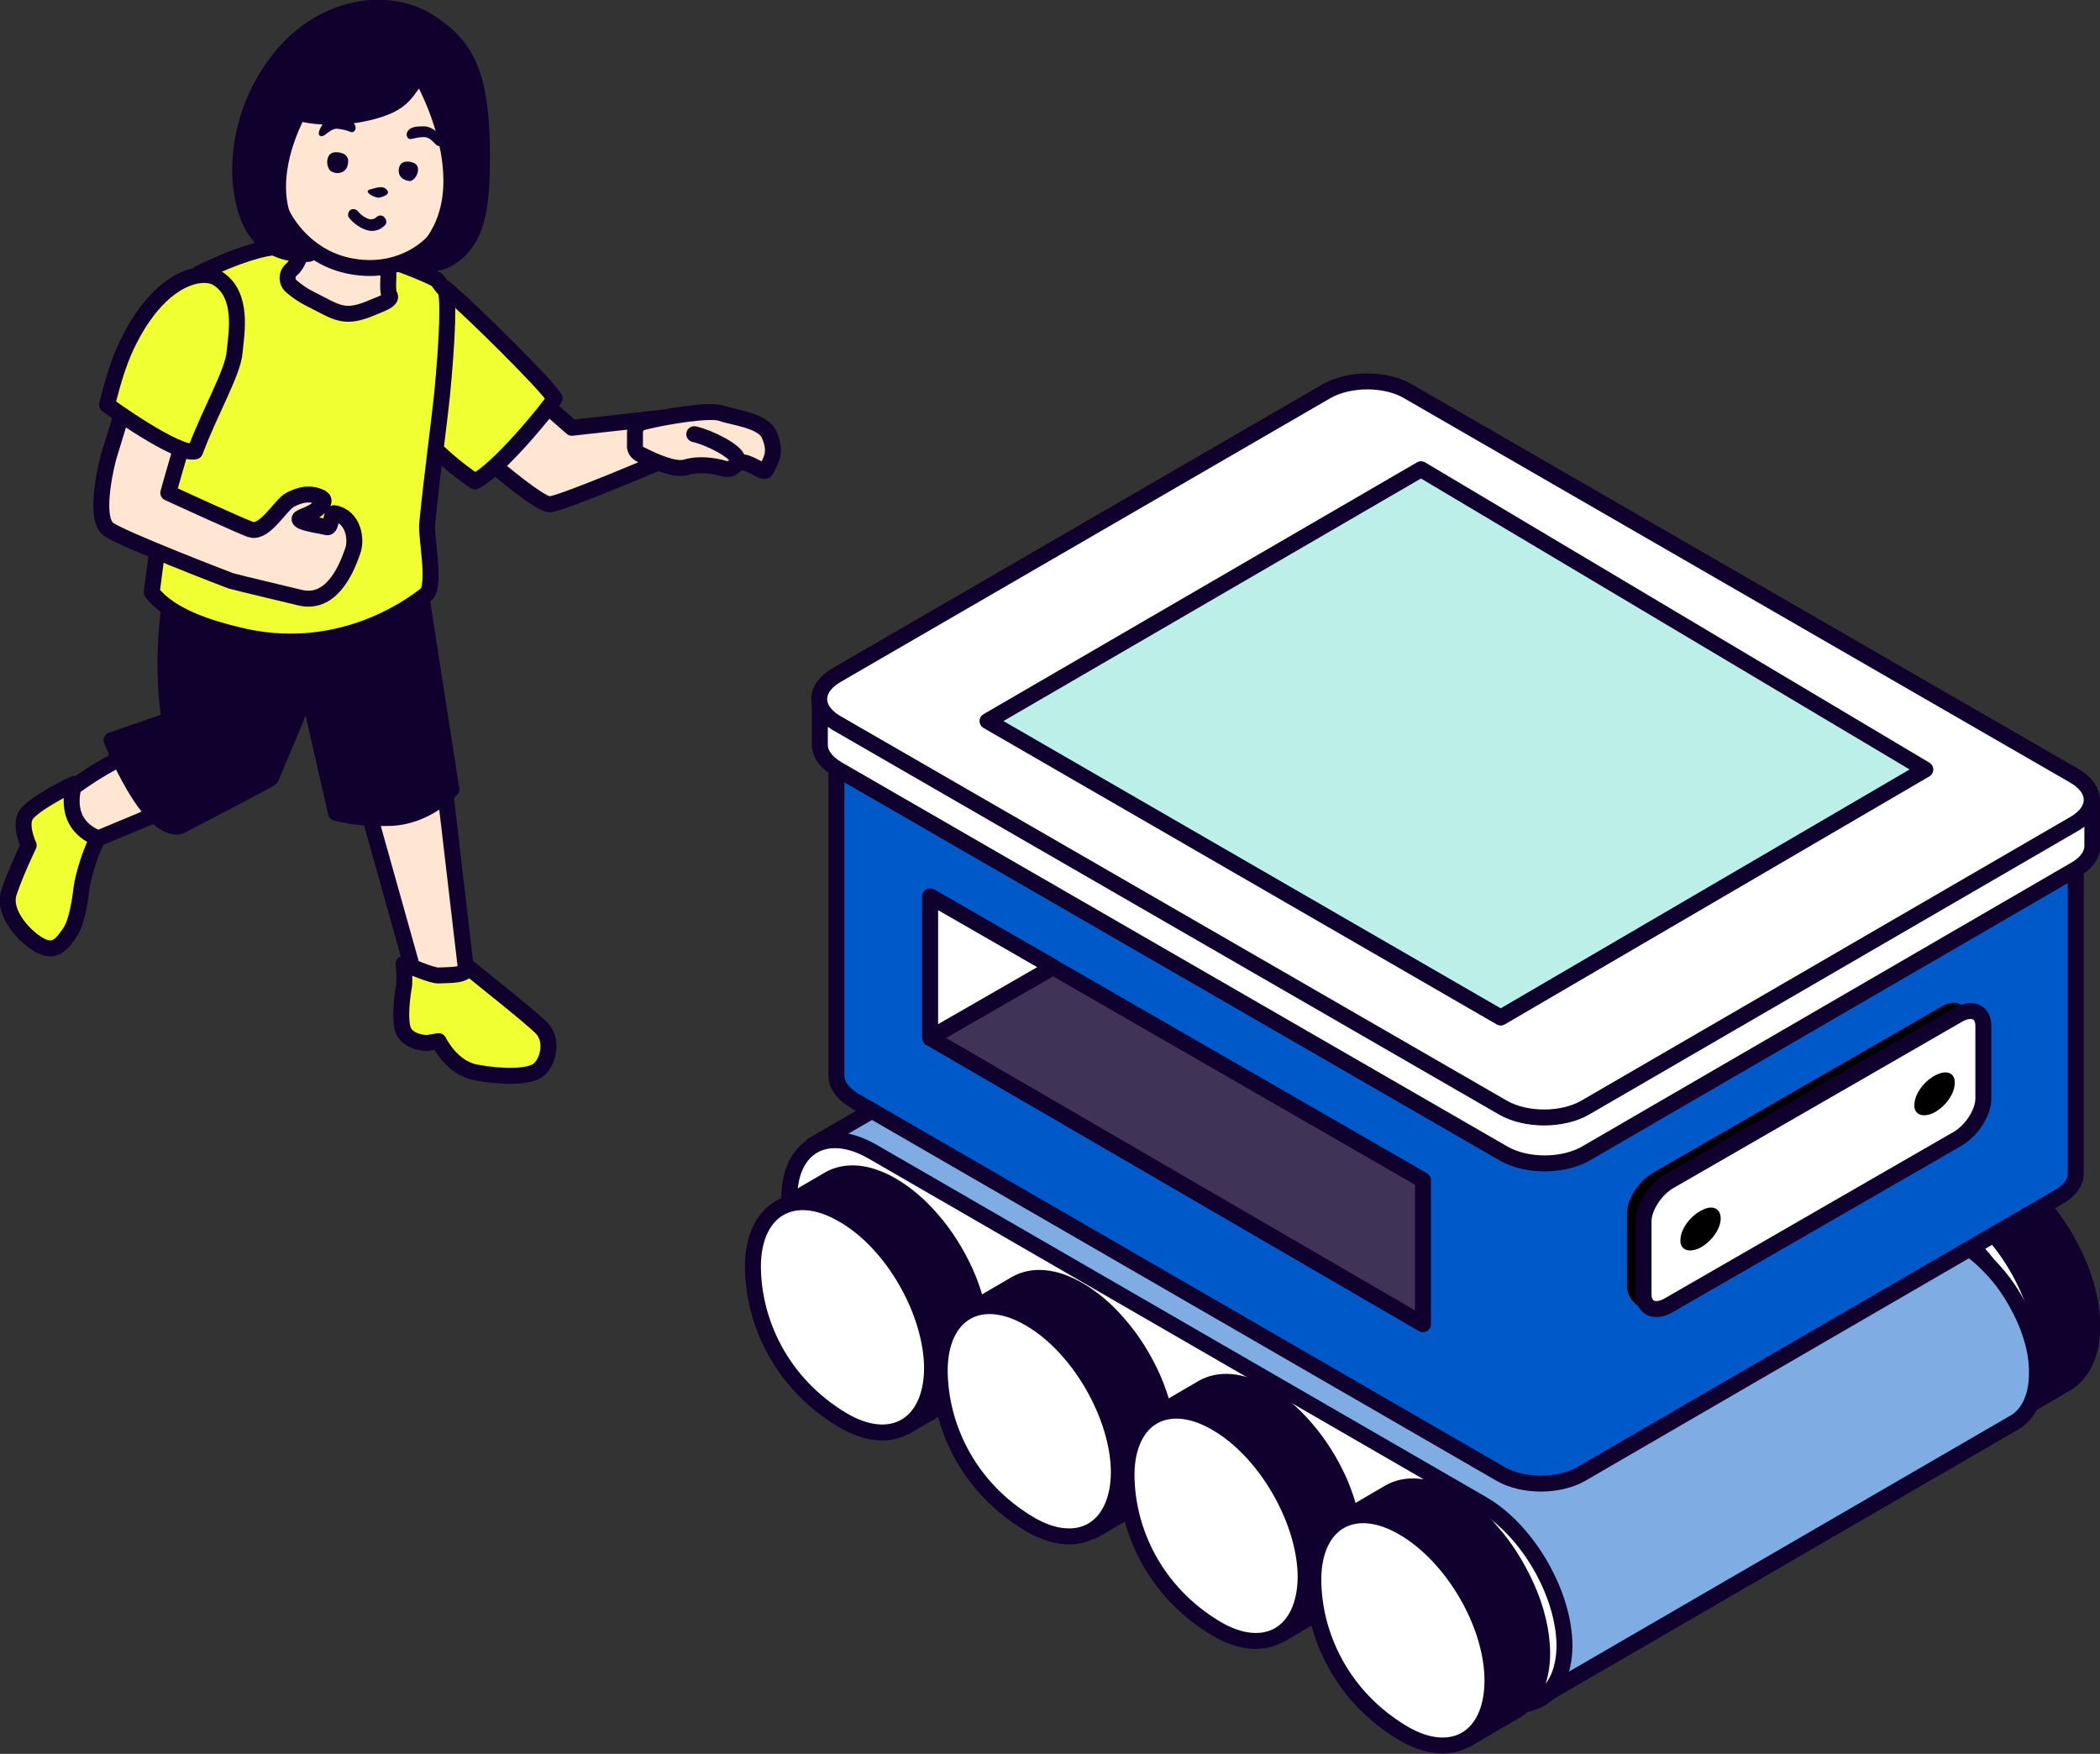
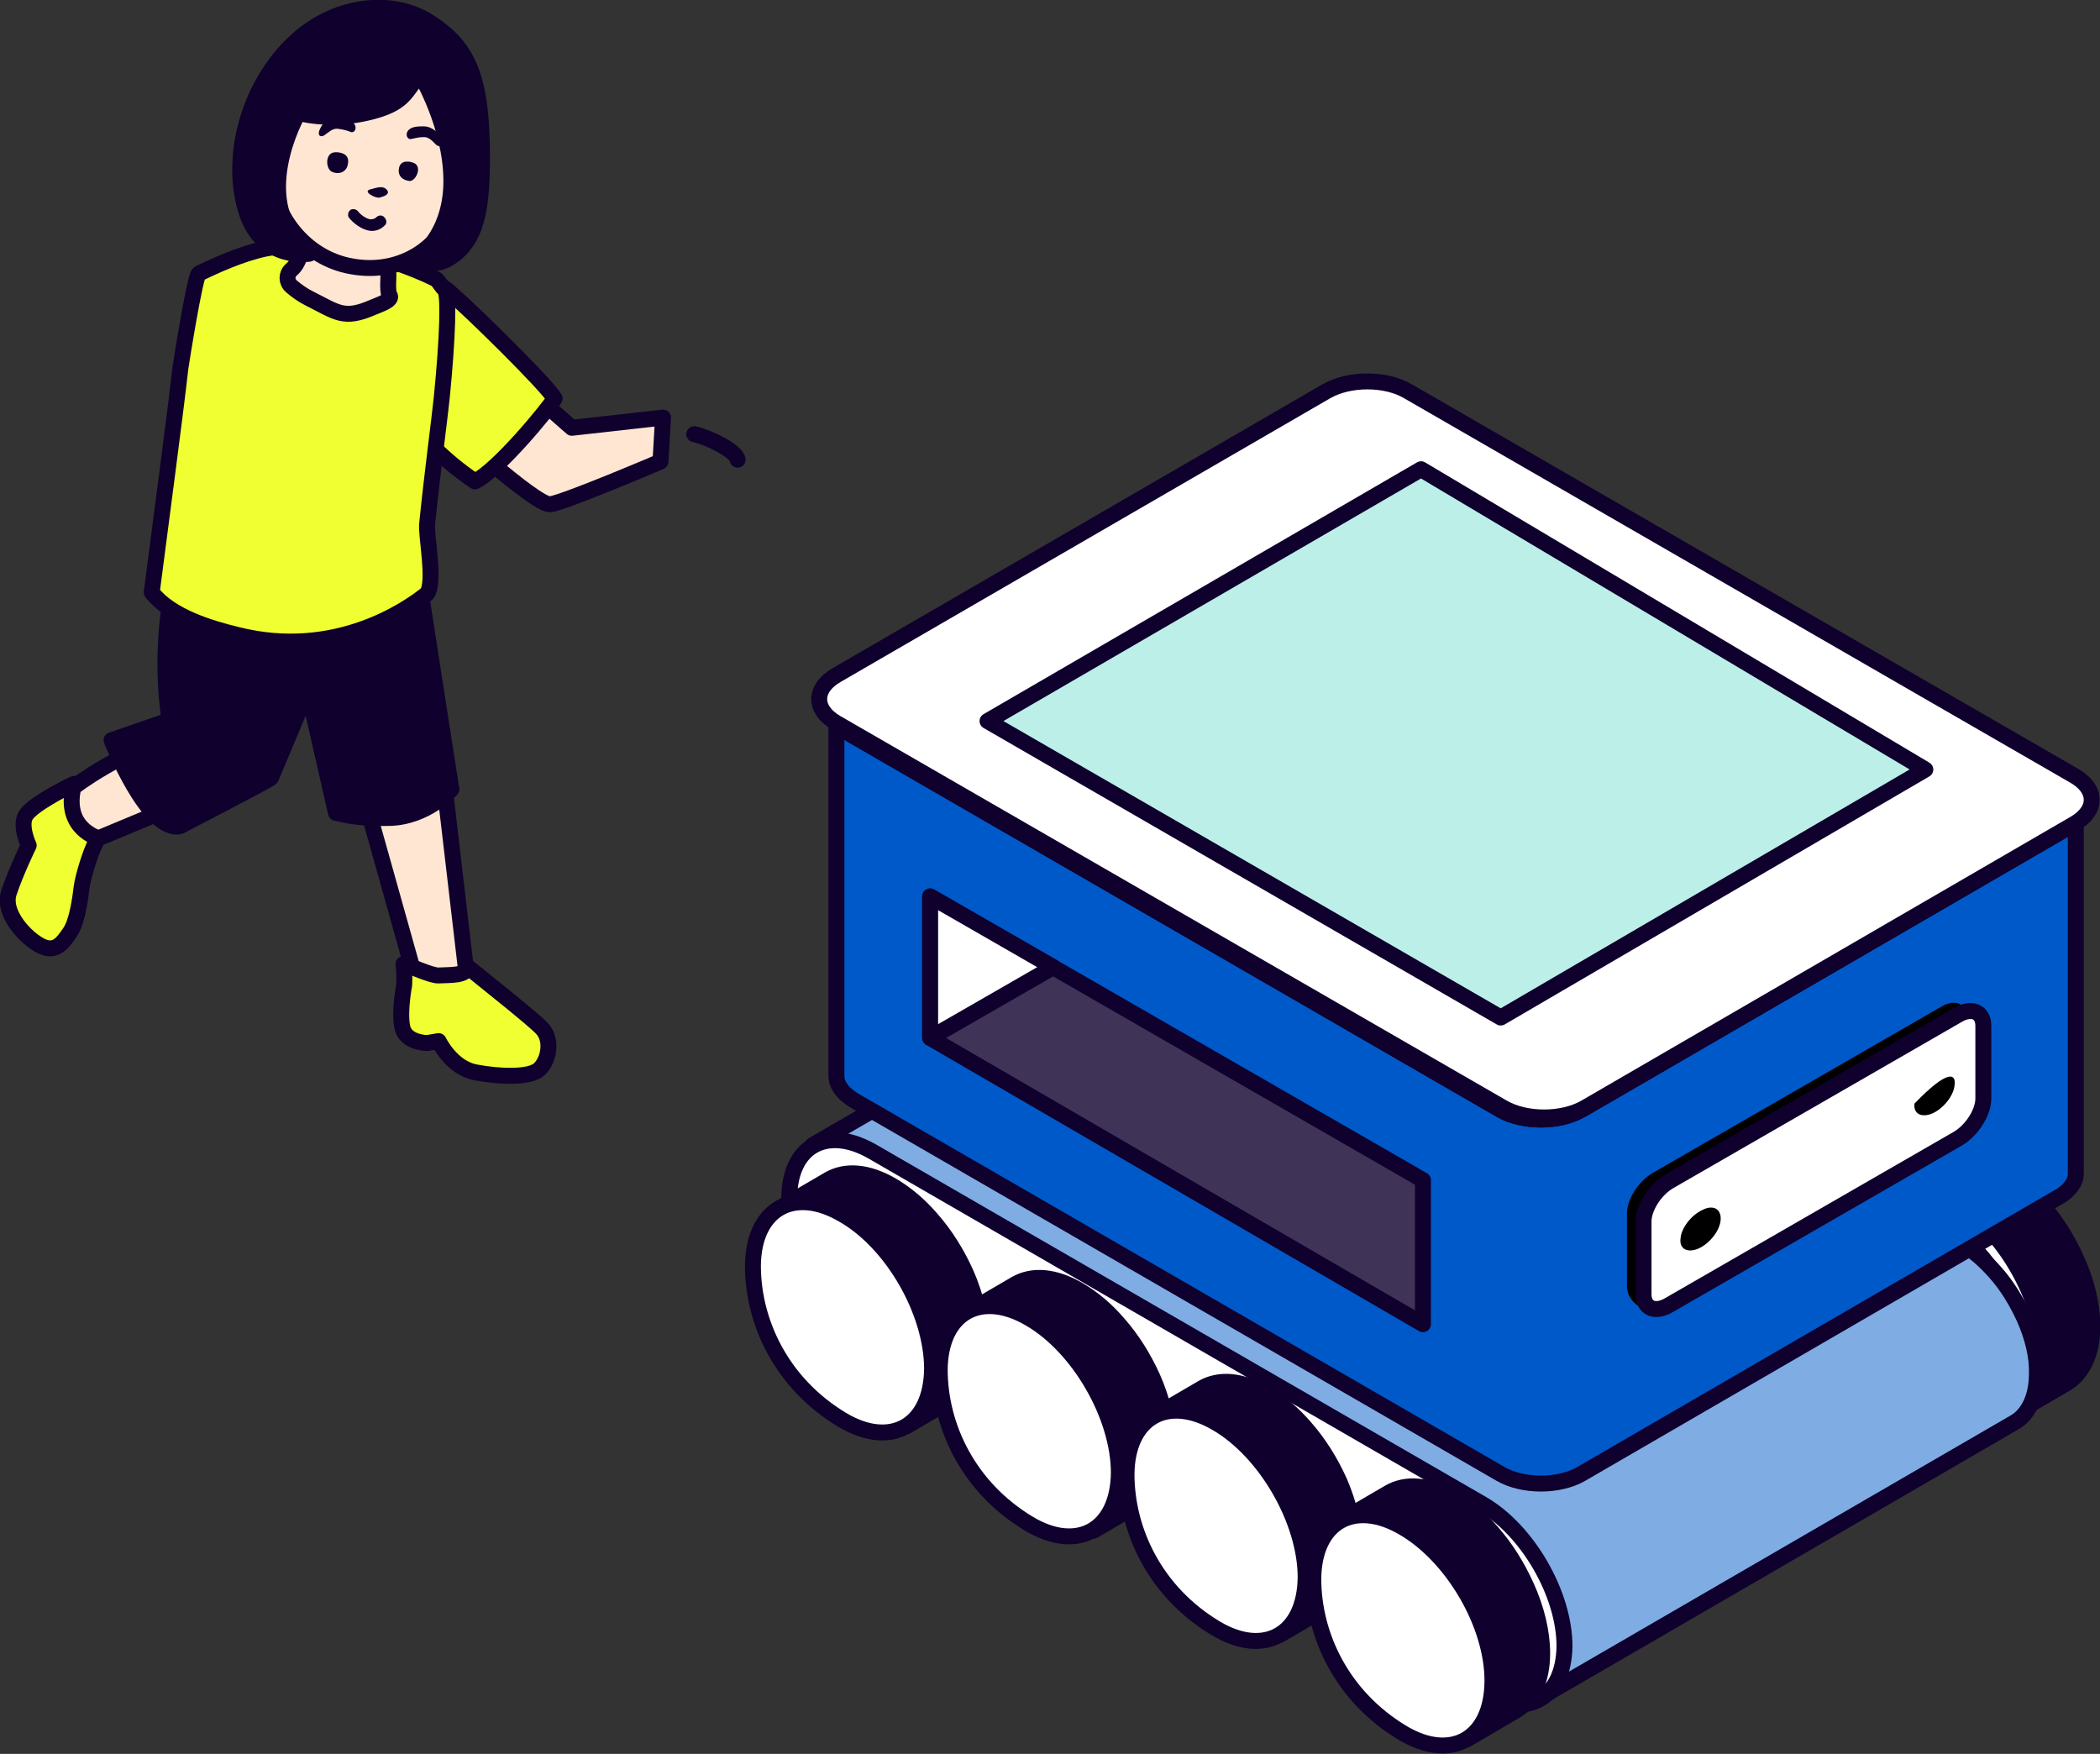
<svg xmlns="http://www.w3.org/2000/svg" xmlns:xlink="http://www.w3.org/1999/xlink" version="1.1" id="Layer_1" x="0px" y="0px" viewBox="0 0 329.4 275.1" style="enable-background:new 0 0 329.4 275.1;" xml:space="preserve">
  <rect x="0" y="0" width="329.4" height="275.1" fill="#333333" stroke="none" />
  <style type="text/css">
	.st0{fill:#FFE6D2;stroke:#0F002D;stroke-width:2.5;stroke-linecap:round;stroke-linejoin:round;stroke-miterlimit:10;}
	.st1{fill:#EFFF32;stroke:#0F002D;stroke-width:2.5;stroke-linecap:round;stroke-linejoin:round;stroke-miterlimit:10;}
	.st2{fill:#0F002D;stroke:#0F002D;stroke-width:2.5;stroke-linecap:round;stroke-linejoin:round;stroke-miterlimit:10;}
	.st3{fill:#0F002D;}
	.st4{enable-background:new    ;}
	.st5{fill:#FFFFFF;stroke:#0F002D;stroke-width:2.5;stroke-linecap:round;stroke-linejoin:round;stroke-miterlimit:10;}
	.st6{fill:#231815;stroke:#0F002D;stroke-width:2.5;stroke-linecap:round;stroke-linejoin:round;stroke-miterlimit:10;}
	.st7{fill:#7783A4;}
	.st8{fill:#80ACE4;stroke:#0F002D;stroke-width:2.5;stroke-linecap:round;stroke-linejoin:round;stroke-miterlimit:10;}
	.st9{fill:#FFFFFF;}
	.st10{fill:#0059C9;stroke:#0F002D;stroke-width:2.5;stroke-linecap:round;stroke-linejoin:round;stroke-miterlimit:10;}
	.st11{fill:#BCEFE8;stroke:#0F002D;stroke-width:2.5;stroke-linecap:round;stroke-linejoin:round;stroke-miterlimit:10;}
</style>
  <g>
    <g>
      <g>
        <g>
          <g>
            <path class="st0" d="M74.3,53.6l15.4,13.5l14.3-1.6l-0.4,6.9c0,0-15,6.4-17.3,6.7c-2.3,0.2-16.7-13-16.7-13L74.3,53.6z" />
            <g>
              <path class="st1" d="M70.4,45.7C74.2,49,85.7,60.3,87,62.5c-0.8,1.4-8.8,11.2-12.5,13c-10.1-6.8-13.1-14.6-16.4-17.7        c-3.8-3.6-0.1-11.2-1-12C56,44.8,65.9,41.8,70.4,45.7z" />
            </g>
            <g>
-               <path class="st0" d="M99.6,67.8c0-0.8,0.5-1.4,1.3-1.6c3.5-0.9,10.5-2,12.2-1.4c1.9,0.7,6.7,1.1,7.6,3.5        c1,2.4,0.5,3.6-0.6,5.5c-0.3,0.4-1.6-0.7-3.1-1.2c-0.6-0.2-1.3,0-1.8,0.5c-0.3,0.3-0.8,0.6-1.6,0.4c-1.7-0.5-4.1-0.8-6-0.2        c-1.7,0.5-4.7-0.8-7.1-2c-0.6-0.3-1-0.9-0.9-1.5L99.6,67.8z" />
              <path class="st0" d="M115.7,72.1c-0.1-1.3-4.5-3.5-6.8-4" />
            </g>
          </g>
          <path class="st1" d="M15.5,131.4c-1,1.1-2.5,6.1-2.7,7.8s-0.7,5.4-1.8,7c-1.1,1.6-2.2,3.3-4.5,2.2c-2.3-1.1-6.2-5.1-5.1-8.4      s3.1-7.4,3.1-7.4s-1.5-3.2-0.4-4.8c1.1-1.6,5.9-4.1,7.4-4.8C13.1,122.2,15.5,131.4,15.5,131.4z" />
          <path class="st0" d="M11.5,123.5c0,0,7.6-5.9,16.2-7.9c1,2.1-0.2,0.7,1.4,3.7c1.2,2.3,1.2,3.4,1.9,5.7l-15.6,6.5      C15.5,131.4,10,130.1,11.5,123.5z" />
          <path class="st0" d="M56.2,121.6l9.2,32.8c0,0,2.4,2.3,3.9,2.3c3.5-0.2,4.1-2,4.1-2L69,117.1L56.2,121.6z" />
          <path class="st1" d="M63.3,151.2c0.8,0.2,4.5,1.9,5.5,1.8c1.8-0.1,4.5,0.1,4.5-1.4c3.2,2.6,10.4,8.3,11.7,9.7      c1.7,1.8,1.1,5-0.4,6.4c-1.5,1.4-6.3,1.2-10,0.5c-3.8-0.7-5.8-4.9-5.8-4.9l-1.8,0.3c0,0-3.4,0-3.9-2.5c-0.5-2.5,0.3-6.6,0.3-6.6      S63.5,152.8,63.3,151.2z" />
          <path class="st2" d="M28.2,129.6c-5,1-10.7-13.5-10.7-13.5s9.1-3.1,9.1-3.2c0,0-1.4-7.6-0.1-17.2c0.4-3.1,0.6-7.4,1.4-7.4      l30,1.9l7.8,0.8c1,6.6,5.1,32.8,5.1,32.8s-3.9,4.4-9.8,4.5c-5,0.1-6.8-0.5-8.3-0.8l-4.4-19.3l-5.8,13.8      C42.5,122.2,28.2,129.6,28.2,129.6z" />
          <path class="st1" d="M23.8,92.9c1.5-11.7,3.6-27.2,4.5-35.2c0.1-0.7,2.3-14.6,2.9-14.8c2.5-1.2,6.6-3.1,10.4-3.9      c4.7-0.9,9.9-0.4,13.7,0.3c2.8,0.5,9,2.4,13.1,4.5c0.3,0.1,1,1.4,1.3,1.5c0.8,0.4,0.5,7.9-0.4,17c-0.3,3-1.6,12.8-2.3,19.9      c-0.2,1.8,1.3,9,0,10.9c-3.2,2.6-14.5,10.3-29.7,6.5C33.1,98.6,26.7,96.7,23.8,92.9z" />
          <path class="st0" d="M45.7,42.3c-0.8,0.7-0.8,1.9,0,2.6c0.8,0.7,1.8,1.4,2.8,1.9c4.4,2.2,5.4,3.4,10,1.4      c0.9-0.4,3.2-1.1,2.6-1.9c-0.4-0.7-0.1-2.9-0.2-3.5c-0.4-1.7,1.9-6.2,2.5-8.6c0.2-0.9-0.4-1.8-1.3-2L51,29.7      c-0.9-0.2-1.8,0.4-2,1.3c-0.5,2.4-1.4,6.9-2,9.2C46.7,41.1,46.3,41.8,45.7,42.3z" />
          <path class="st0" d="M70.6,33.5c2.1,0.3,4.1-1.1,4.5-3.2c0.3-2.1-1.1-4.1-3.2-4.5c0.8-4.7,1.4-8.7,1.4-8.7S71.7,6.2,61.2,4.5      s-15.6,8-15.6,8s-0.7,4.3-1.4,8.7c-2.1-0.3-4.1,1.1-4.4,3.2c-0.4,2.1,1.1,4.1,3.2,4.5c-0.2,4,4.3,11.6,12.3,12.9      C63.3,43.2,69.4,38.2,70.6,33.5z" />
-           <path class="st0" d="M17,71.8L22,55.4l8.3,8.7c-2.4,7.7-3.9,13.2-3.9,13.2s12.6,5.8,13.1,5.8c2.2,0.4,4.5-3.9,6-4.7      c1.5-0.8,3.1-1.2,4.8-0.4c0.6,0.3,0.8,0.8-0.6,1.9c-1.4,1.1-3.2,1.2-2.6,1.7c0.5,0.5,3.5,0.9,4.2,1.1c0.7,0.2,0.6-2.4,1.2-2.2      c3,0.6,3.5,4.2,2.8,6c-1.1,3.2-3.5,8.5-8.4,7.2c-2.4-0.6-8.9-2.1-10.7-2.6C35.9,91,19,84.5,17,83C14.5,81.1,17,71.8,17,71.8z" />
-           <path class="st1" d="M16.8,63.5c0,0,1.1-4.8,2.6-8.3c5.1-11.6,12.2-13.2,14.8-11.5c4,2.6,2.9,8.5,2.6,11.5      c-0.2,3.1-3.8,9.2-6.2,15.6C27.8,71.5,16.8,63.5,16.8,63.5z" />
        </g>
        <path class="st2" d="M65.9,11.6c-2.4,2.8-2.3,4.7-8.4,6.1c-6.1,1.4-10.7,0-10.7,0s-8.2,14.2,1.7,22.1c0,0-7,1.1-9.6-5.9     s-1.2-17.7,5.7-25.6c6.9-7.9,16.9-8.7,22.8-4.8c5.9,3.8,8.2,8.4,8.2,21c0,7.8-0.6,13.5-5.5,16.2c-2.3,1.3-4.7-0.1-4.7-0.1     s5.4-3.5,5.4-12.2S65.9,11.6,65.9,11.6z" />
      </g>
      <path class="st3" d="M58.1,29.7c0.8-0.2,1.8-0.6,2.4-0.1c0.5,0.4,0.7,1-1,1.4C58.8,31.1,56.8,30,58.1,29.7z" />
      <path class="st3" d="M52.4,23.9c0.7-0.1,2.4,0.1,2.2,1.6c-0.1,1.5-1.4,1.9-2.4,1.5C51.1,26.7,50.9,24.1,52.4,23.9z" />
      <path class="st3" d="M65,25.6c-0.6-0.3-2.1-0.6-2.4,0.7c-0.3,1.3,0.6,2,1.7,2.1C65.3,28.3,66.2,26.2,65,25.6z" />
      <path class="st3" d="M54.6,18.8c1.8,0.6,1.2,2.2,0.4,1.9c-0.4-0.2-1.2-0.4-2-0.5c-0.8-0.1-1.4,0.5-2.1,1c-0.6,0.4-1.3,0.1-0.6-1.2    c0.5-1,1.7-1.4,2.2-1.5C53.4,18.4,54.6,18.8,54.6,18.8z" />
      <path class="st3" d="M65.1,19.9c-1.9,0.4-1.4,2.1-0.6,1.9c0.5-0.1,1.2-0.3,2-0.3c0.8,0,1.3,0.6,1.9,1.2c0.6,0.5,1.2,0.2,0.7-1.1    c-0.4-1.1-1.6-1.6-2-1.7C66.4,19.7,65.1,19.9,65.1,19.9z" />
      <path class="st3" d="M58,36.2c0.9,0.1,1.7-0.2,2.3-0.8c0.4-0.3,0.4-0.9,0-1.3c-0.3-0.4-0.9-0.4-1.3,0c-0.2,0.2-0.5,0.3-0.9,0.3    c0,0,0,0,0,0c-0.7-0.1-1.5-0.7-1.9-1.2c-0.3-0.4-0.8-0.5-1.2-0.3c-0.4,0.3-0.5,0.8-0.3,1.2C55.4,35,56.7,36,58,36.2    C58,36.2,58,36.2,58,36.2z" />
    </g>
    <g>
      <g>
        <g>
          <g class="st4">
            <path class="st2" d="M325.7,197.5c-1.4-3.1-3.2-6-5.4-8.5c-1.8-2.1-3.9-3.9-6.1-5.2c-3.9-2.3-7.4-2.5-10-1l-7.7,4.5l19.9,34.2       l7.7-4.5c2.5-1.5,4.1-4.6,4.1-9C328.2,204.7,327.3,201,325.7,197.5z" />
            <path class="st5" d="M306.5,188.3c-7.7-4.5-14-0.9-14.1,8c0,8.9,4.5,18.5,14,24.2c7.7,4.6,14,0.9,14.1-8       C320.5,203.6,314.2,192.8,306.5,188.3z" />
          </g>
          <path class="st6" d="M306.5,193.4c-5.3-3.1-9.6-0.6-9.6,5.5c0,6.1,4.3,13.5,9.6,16.6c5.3,3.1,9.6,0.6,9.6-5.5      C316.1,203.9,311.8,196.5,306.5,193.4z" />
          <g>
            <path class="st7" d="M307.8,194c-4.6-2.9-8.5-0.8-8.7,4.5c-0.2,5.4,3.4,12,8,14.9c4.6,2.9,8.5,0.8,8.7-4.5       C316,203.5,312.4,196.9,307.8,194z" />
          </g>
        </g>
        <path class="st8" d="M317.5,206.7c-1.2-2.6-2.7-5.1-4.6-7.2c-1.6-1.8-3.3-3.3-5.2-4.4l0,0l0,0c0,0-99.8-55.6-105.7-58.7     l-74.5,43.2l105.7,59.5l0.1-0.1c1.6,1,3.1,2.4,4.5,3.9c1.9,2.1,3.4,4.6,4.6,7.2c1.3,3,2.1,6,2.1,8.9c0,3.7-1.3,6.4-3.5,7.6     l75-43.5c2.1-1.2,3.5-3.9,3.5-7.6C319.6,212.7,318.8,209.6,317.5,206.7z" />
        <path class="st5" d="M232.4,265.6l-95.7-55.3c-7.1-4.1-12.9-14.1-12.9-22.3c0-8.2,5.8-11.5,13-7.4l95.7,55.3     c7.1,4.1,12.9,14.1,12.9,22.3C245.3,266.4,239.5,269.7,232.4,265.6z" />
        <g>
          <g class="st4">
            <path class="st2" d="M151.5,199.7c-1.4-3.1-3.2-6-5.4-8.5c-1.8-2.1-3.9-3.9-6.1-5.2c-3.9-2.3-7.4-2.5-10-1l-7.7,4.5l19.9,34.2       l7.7-4.5c2.5-1.5,4.1-4.6,4.1-9C153.9,206.8,153,203.1,151.5,199.7z" />
            <path class="st5" d="M132.2,190.5c-7.7-4.5-14-0.9-14.1,8c0,8.9,4.5,18.5,14,24.2c7.7,4.6,14,0.9,14.1-8       C146.2,205.8,140,194.9,132.2,190.5z" />
          </g>
        </g>
        <g>
          <g class="st4">
            <path class="st2" d="M180.8,216.1c-1.4-3.1-3.2-6-5.4-8.5c-1.8-2.1-3.9-3.9-6.1-5.2c-3.9-2.3-7.4-2.5-10-1l-7.7,4.5l19.9,34.2       l7.7-4.5c2.5-1.5,4.1-4.6,4.1-9C183.2,223.2,182.3,219.5,180.8,216.1z" />
            <path class="st5" d="M161.5,206.8c-7.7-4.5-14-0.9-14.1,8c0,8.9,4.5,18.5,14,24.2c7.7,4.6,14,0.9,14.1-8       C175.5,222.2,169.3,211.3,161.5,206.8z" />
          </g>
        </g>
        <g>
          <g class="st4">
            <path class="st2" d="M210.1,232.4c-1.4-3.1-3.2-6-5.4-8.5c-1.8-2.1-3.9-3.9-6.1-5.2c-3.9-2.3-7.4-2.5-10-1l-7.7,4.5l19.9,34.2       l7.7-4.5c2.5-1.5,4.1-4.6,4.1-9C212.5,239.6,211.6,235.9,210.1,232.4z" />
            <path class="st5" d="M190.8,223.2c-7.7-4.5-14-0.9-14.1,8c0,8.9,4.5,18.5,14,24.2c7.7,4.6,14,0.9,14.1-8       C204.8,238.6,198.6,227.7,190.8,223.2z" />
          </g>
        </g>
        <g>
          <g class="st4">
            <path class="st2" d="M239.4,248.8c-1.4-3.1-3.2-6-5.4-8.5c-1.8-2.1-3.9-3.9-6.1-5.2c-3.9-2.3-7.4-2.5-10-1l-7.7,4.5l19.9,34.2       l7.7-4.5c2.5-1.5,4.1-4.6,4.1-9C241.9,256,241,252.3,239.4,248.8z" />
            <path class="st5" d="M220.1,239.6c-7.7-4.5-14-0.9-14.1,8c0,8.9,4.5,18.5,14,24.2c7.7,4.6,14,0.9,14.1-8       C234.2,254.9,227.9,244.1,220.1,239.6z" />
          </g>
          <g>
-             <path class="st9" d="M221,246.5c-4.3-2.7-8-0.8-8.2,4.3c-0.2,5,3.2,11.3,7.6,14c4.3,2.7,8,0.8,8.2-4.3       C228.7,255.5,225.3,249.2,221,246.5z" />
-           </g>
+             </g>
        </g>
        <path class="st10" d="M323,130.6l-75,43.5c-3.5,2-9.1,2-12.6,0l-101.6-58.7c-1.8-1-2.6-2.3-2.6-3.7l0,57.1c0,1.3,0.9,2.6,2.6,3.7     l101.6,58.7c3.5,2,9.1,2,12.6,0l75-43.5c1.7-1,2.6-2.3,2.6-3.6l0-57.1C325.6,128.3,324.7,129.6,323,130.6z" />
        <g>
          <path class="st5" d="M323,123.3c3.5,2,3.5,5.3,0,7.3l-75,43.5c-3.5,2-9.1,2-12.6,0l-101.6-58.7c-3.5-2-3.5-5.3,0-7.3l75-43.5      c3.5-2,9.1-2,12.6,0L323,123.3z" />
        </g>
-         <path class="st5" d="M128.6,109.6l0,7.2c0,1.4,0.9,2.7,2.7,3.8l104.5,60.3c3.6,2.1,9.4,2.1,13,0l76.7-44.5c1.8-1,2.7-2.4,2.7-3.7     l0-7.2L128.6,109.6z" />
        <path class="st5" d="M325.4,121.7c3.6,2.1,3.6,5.4,0,7.5l-76.7,44.5c-3.6,2.1-9.4,2.1-13,0l-104.5-60.3c-3.6-2.1-3.6-5.4,0-7.5     L208,61.4c3.6-2.1,9.4-2.1,12.9,0L325.4,121.7z" />
        <g>
          <path d="M304.4,177.2L261,205.1c-2.2,1.3-5.8-0.4-5.8-3.4v-11.4c0-2.2,1.8-5,4-6.3l45.3-26.1c2.2-1.3,4-0.5,4,1.7v11.4      C308.4,173.1,306.6,176,304.4,177.2z" />
          <path class="st5" d="M307.1,178.6l-45.3,26.1c-2.2,1.3-4,0.5-4-1.7v-11.4c0-2.2,1.8-5,4-6.3l45.3-26.1c2.2-1.3,4-0.5,4,1.7v11.4      C311.1,174.5,309.3,177.3,307.1,178.6z" />
        </g>
        <g>
          <defs>
            <polygon id="SVGID_1_" points="145.9,162.8 223.2,207.7 223.2,185.1 145.9,140.6      " />
          </defs>
          <use xlink:href="#SVGID_1_" style="overflow:visible;fill:#3F3357;" />
          <clipPath id="SVGID_2_">
            <use xlink:href="#SVGID_1_" style="overflow:visible;" />
          </clipPath>
          <use xlink:href="#SVGID_1_" style="overflow:visible;fill:none;stroke:#0F002D;stroke-width:2.5;stroke-linecap:round;stroke-linejoin:round;stroke-miterlimit:10;" />
        </g>
        <g>
          <polygon class="st5" points="145.9,162.8 165.2,151.7 145.9,140.6     " />
        </g>
        <polygon class="st11" points="154.9,113.1 222.9,73.6 302,120.7 235.4,159.6    " />
      </g>
      <path d="M269.9,191.3c-0.1,1.7-1.7,3.7-3.4,4.5c-1.8,0.8-3.1,0.1-2.9-1.5c0.1-1.7,1.7-3.7,3.4-4.5    C268.7,188.9,270,189.6,269.9,191.3z" />
-       <path d="M306.6,170.1c-0.1,1.7-1.7,3.7-3.4,4.5c-1.8,0.8-3.1,0.1-2.9-1.5c0.1-1.7,1.7-3.7,3.4-4.5    C305.5,167.7,306.8,168.4,306.6,170.1z" />
+       <path d="M306.6,170.1c-0.1,1.7-1.7,3.7-3.4,4.5c-1.8,0.8-3.1,0.1-2.9-1.5C305.5,167.7,306.8,168.4,306.6,170.1z" />
    </g>
  </g>
</svg>